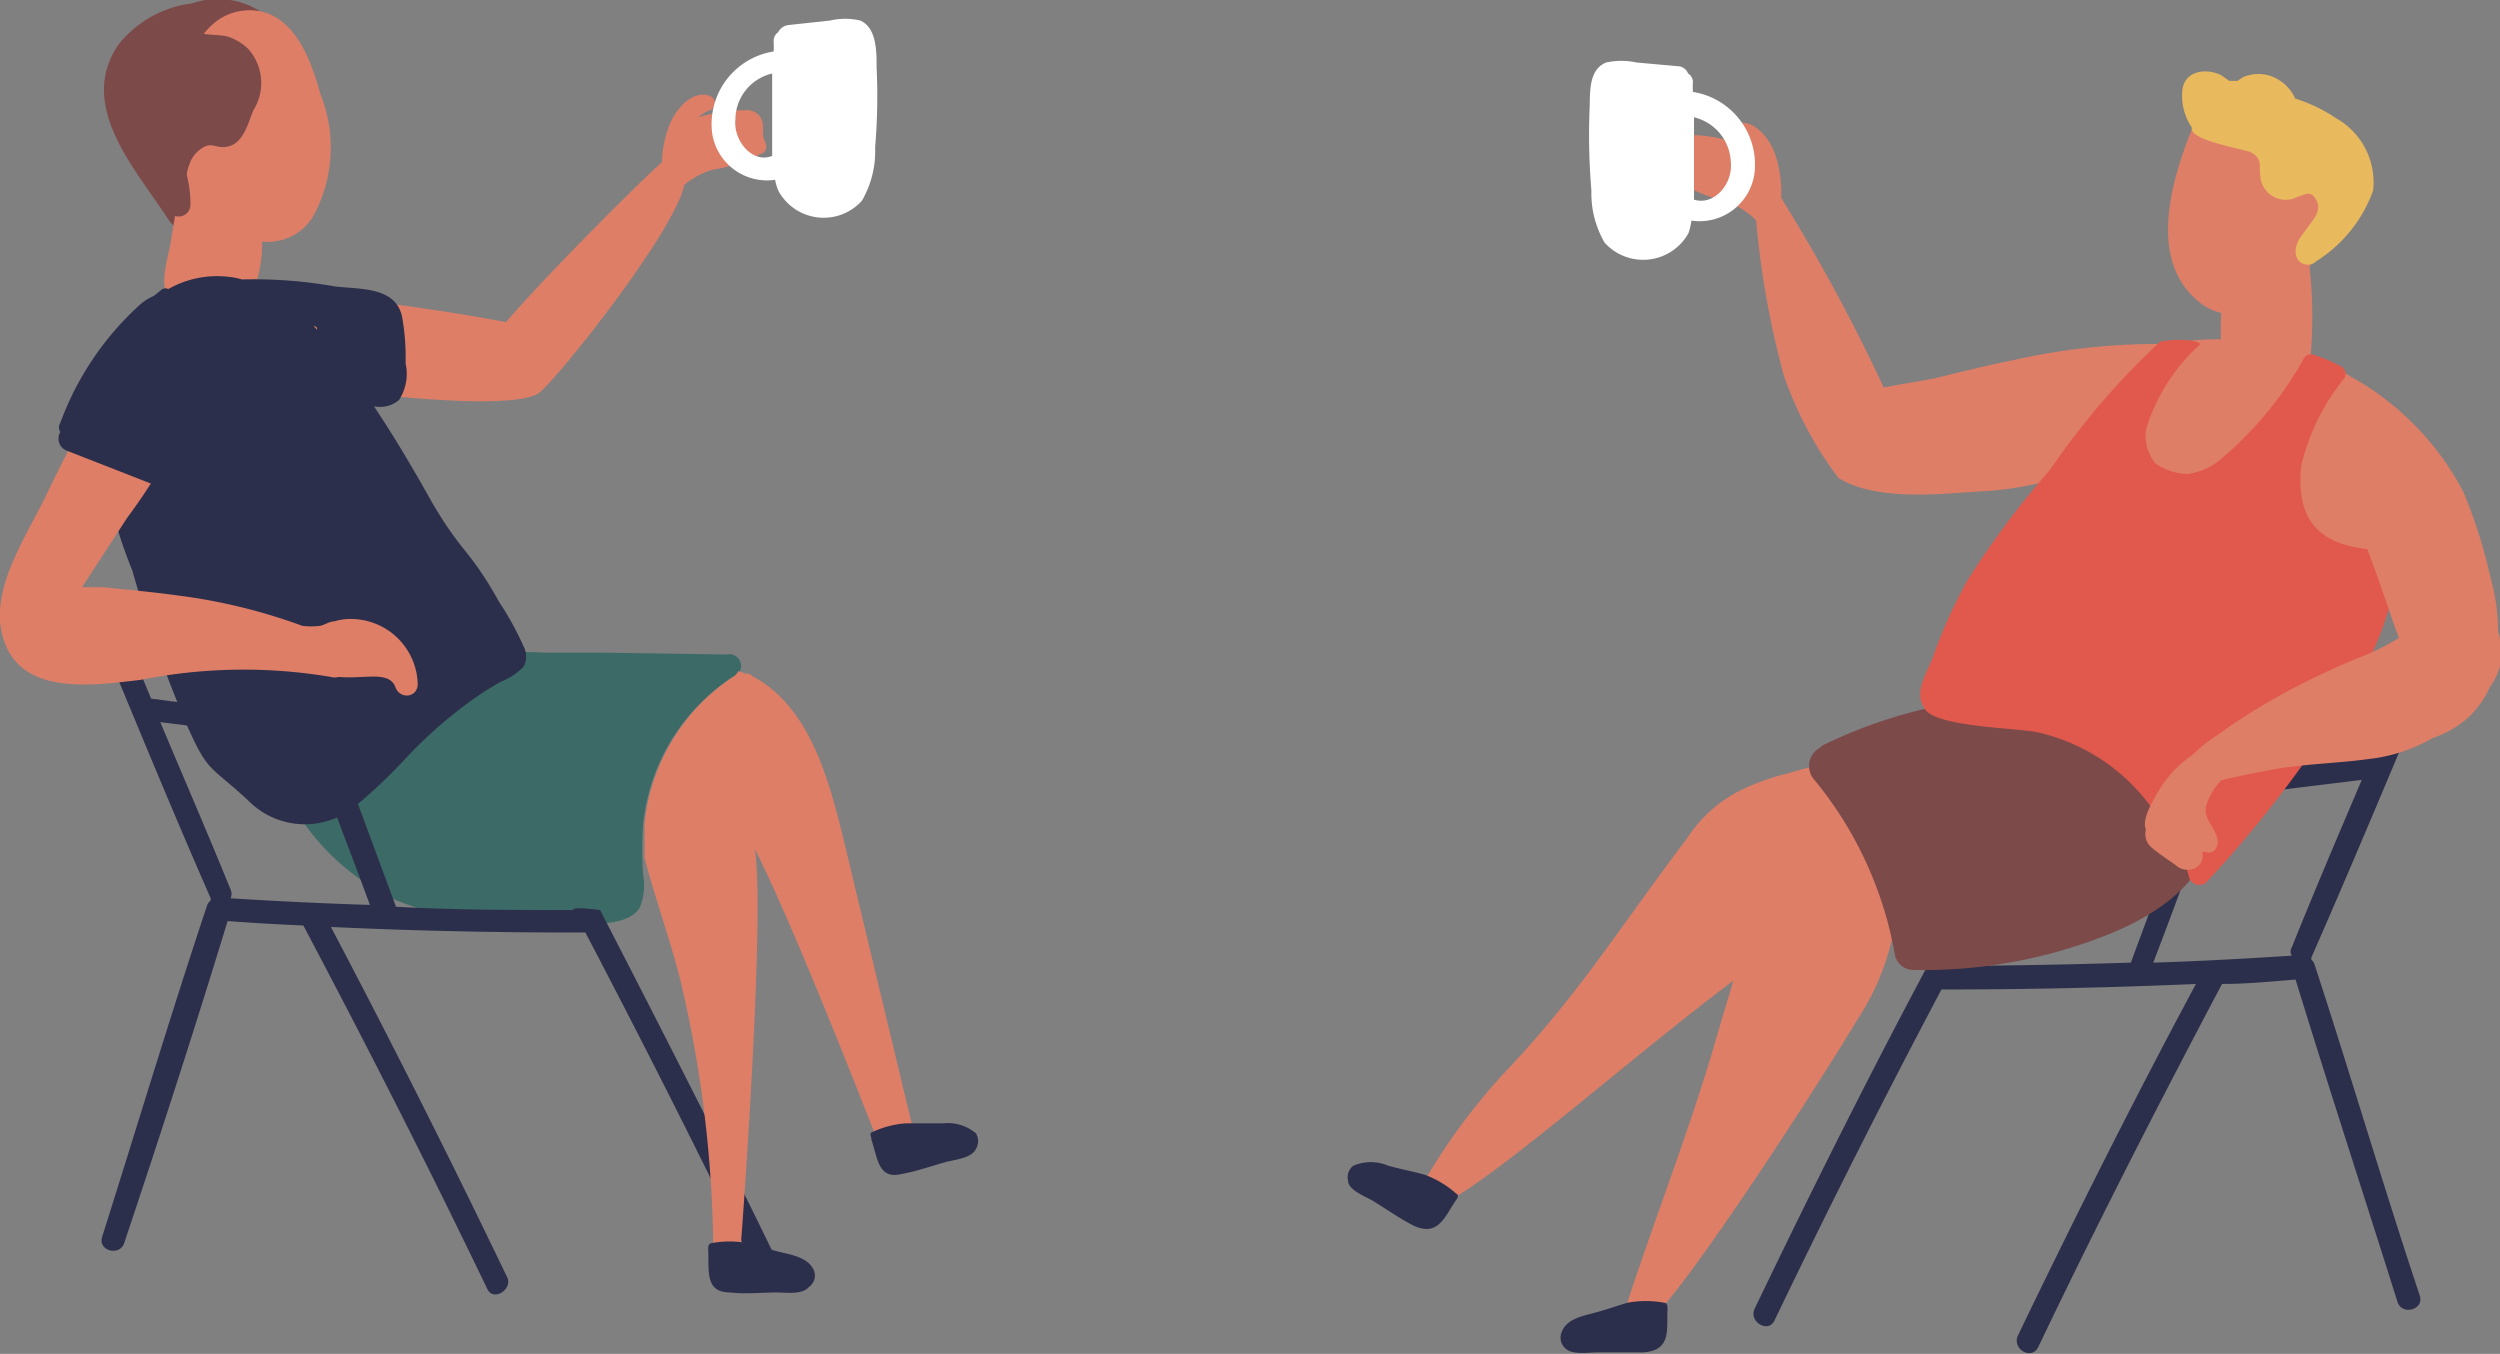
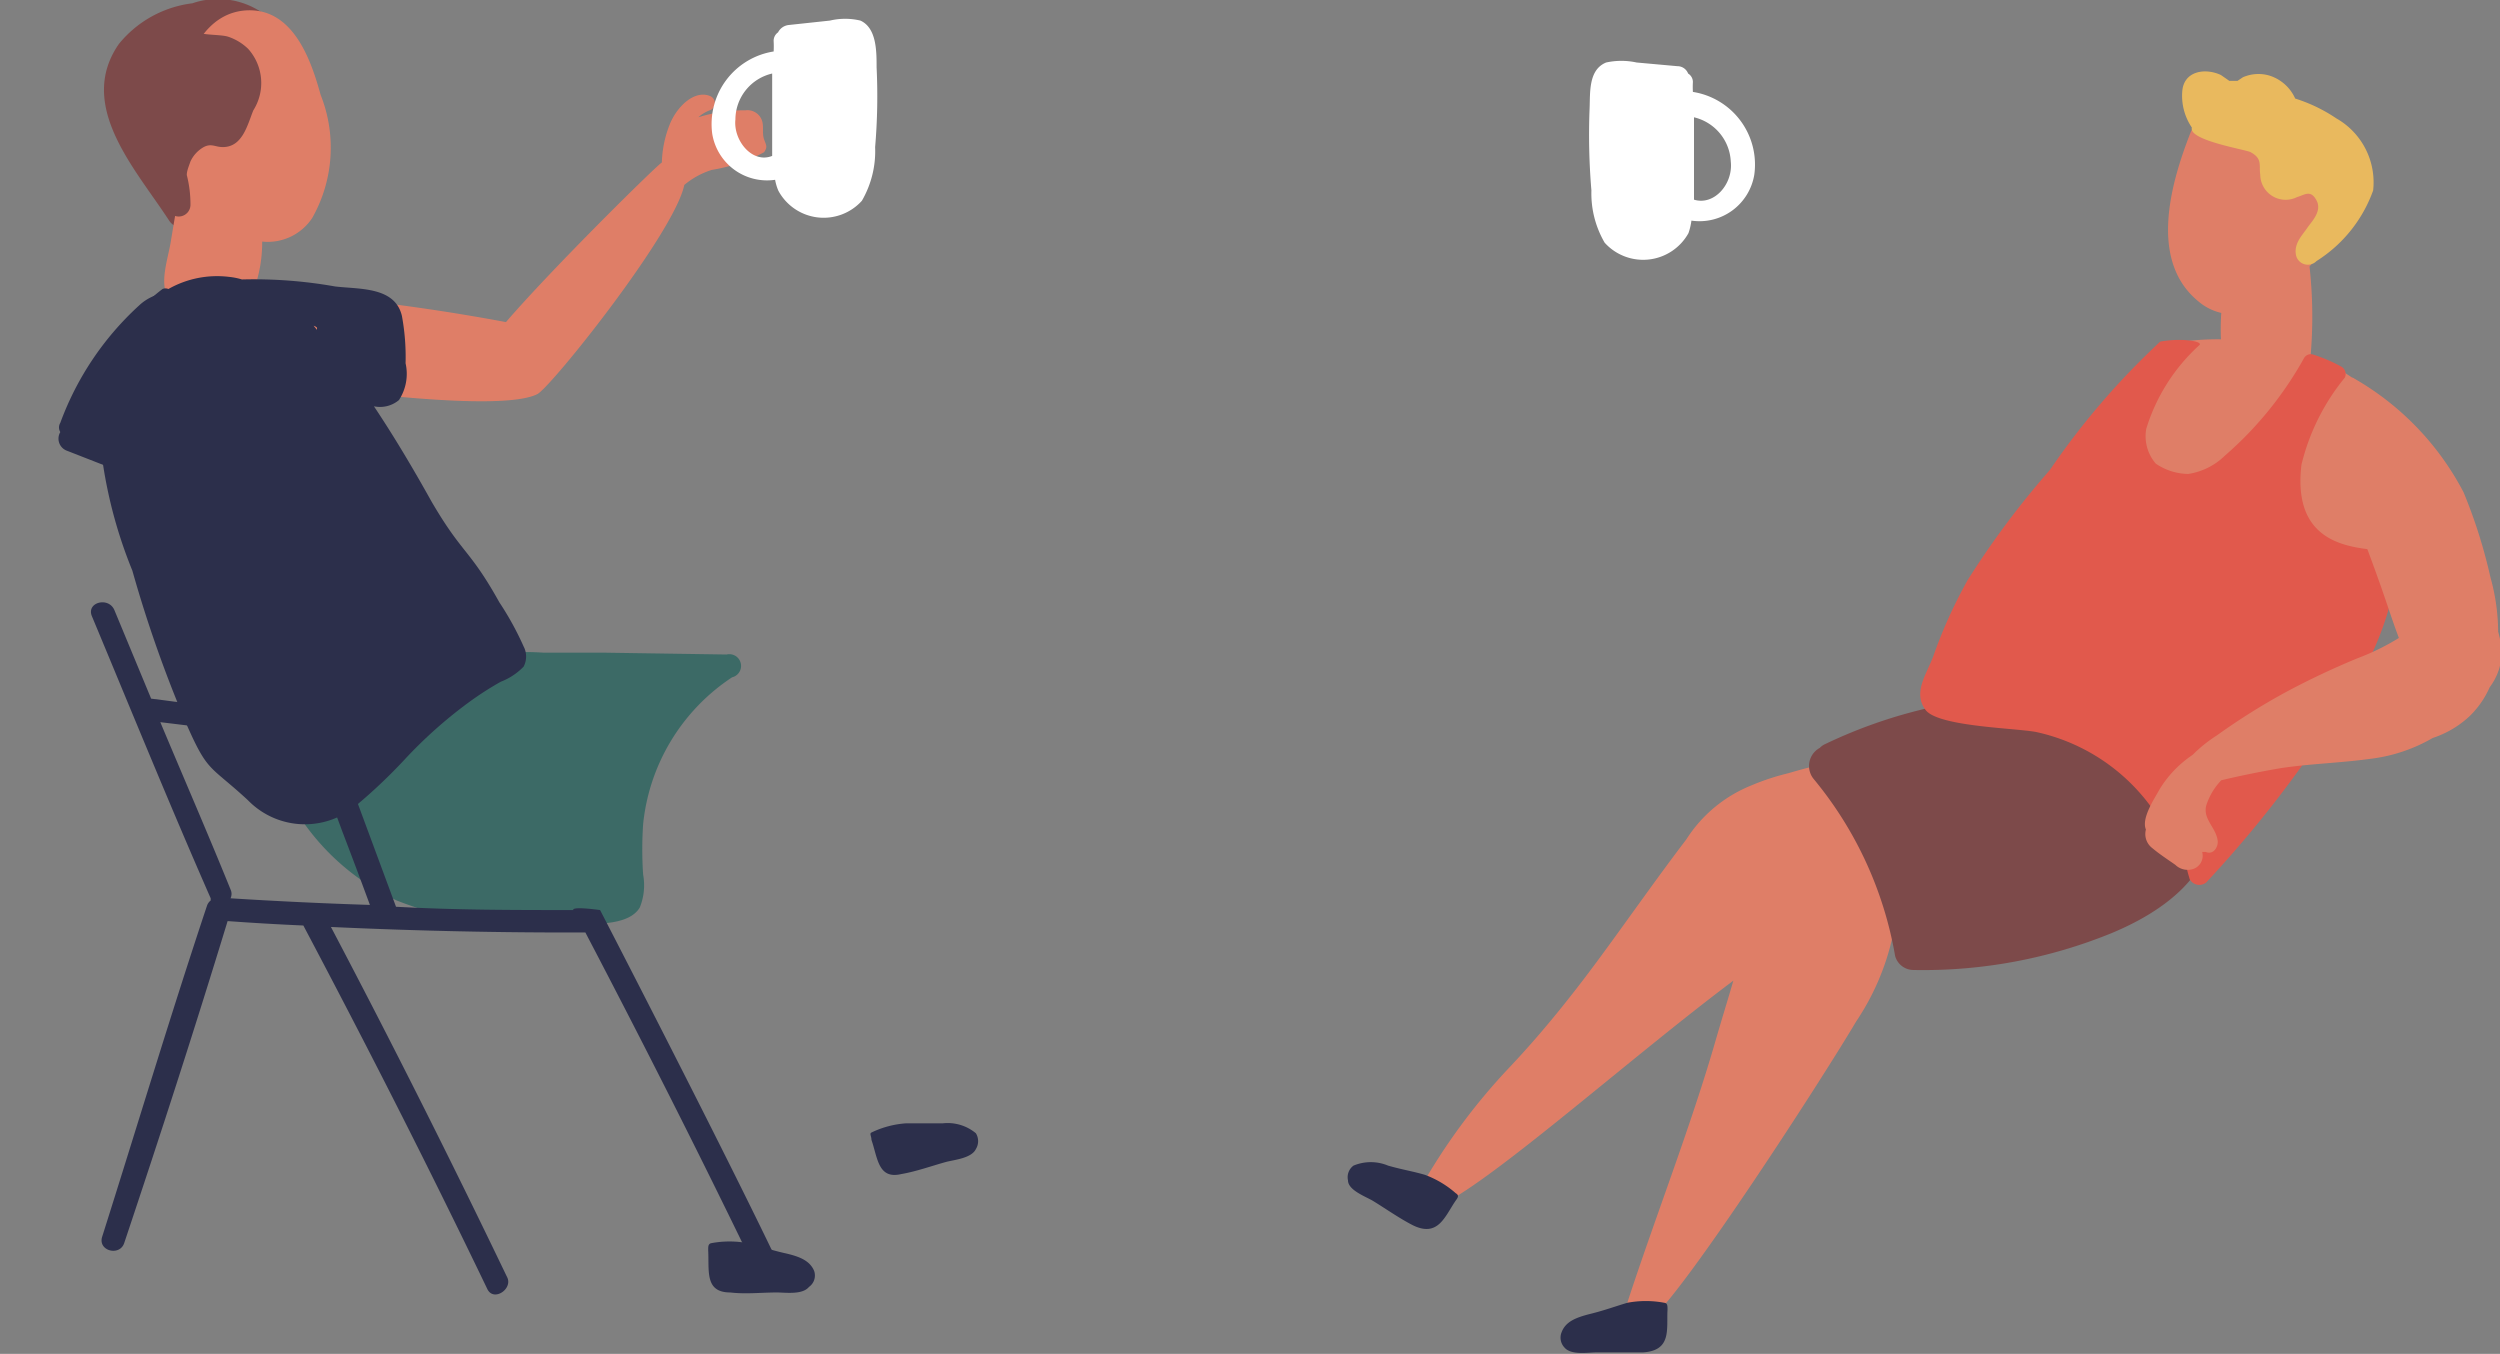
<svg xmlns="http://www.w3.org/2000/svg" viewBox="0 0 67.99 36.82">
  <rect x="0" y="0" width="67.99" height="36.82" fill="#808080" stroke="none" />
  <defs>
    <style>.cls-1{fill:#3c6a66;}.cls-2{fill:#7d4a4a;}.cls-3{fill:#2c2f4b;}.cls-4{fill:#df7e67;}.cls-5{fill:#fff;}.cls-6{fill:#e9b95e;}.cls-7{fill:#e1594c;}</style>
  </defs>
  <g id="レイヤー_2" data-name="レイヤー 2">
    <g id="レイヤー_1-2" data-name="レイヤー 1">
      <g id="il_s4">
        <path class="cls-1" d="M19.76,17.8l-3.32-.05-1.66,0a7.2,7.2,0,0,0-1.54.06A6.23,6.23,0,0,0,11,19.31L8.4,21.41s-.05-.08-.07-.13c-.19-.36-.72,0-.54.32a6.42,6.42,0,0,0,3,2.89,10,10,0,0,0,4.81.63c.49,0,1.49.08,1.8-.44a1.62,1.62,0,0,0,.09-.9,10.29,10.29,0,0,1,0-1.36,5.44,5.44,0,0,1,2.42-4A.31.31,0,0,0,19.76,17.8Z" />
        <path class="cls-2" d="M7.32.49A2.14,2.14,0,0,0,5.23.09a3.05,3.05,0,0,0-2,1.11C2.07,2.88,3.7,4.61,4.6,6c.24.36.92.26.88-.24S5.4,4.6,5.35,4a.42.42,0,0,0,.28-.23,6.64,6.64,0,0,0,.5-1.22l.06-.11a2.14,2.14,0,0,0,.42-1A.73.73,0,0,0,6.44,1a.57.57,0,0,1,.22.16C7.06,1.62,7.71,1,7.32.49Z" />
        <path class="cls-3" d="M5.73,24.43l0,.06a.3.3,0,0,0-.1.14c-1,3-1.9,6-2.85,9-.13.39.48.55.6.17C4.35,30.9,5.29,28,6.19,25.05c.69.05,1.37.09,2.06.12,0,0,0,0,0,0,1.73,3.27,3.4,6.55,5,9.88.17.37.71,0,.54-.32Q11.49,29.94,9,25.21q3.46.16,6.92.15h0c1.57,3,3.09,6,4.54,9,.18.36.72,0,.55-.32-1.6-3.32-4.69-9.29-4.69-9.29s-.77-.11-.73,0c-1.6,0-3.21,0-4.82-.09v0l-1-2.7-.51-1.35a2.09,2.09,0,0,0-.38-.76c-.44-.5-1.41-.42-2-.49L4.11,19l-1-2.41c-.16-.37-.77-.21-.61.17C3.56,19.3,4.61,21.88,5.73,24.43Zm.54,0a.28.28,0,0,0,0-.24c-.62-1.53-1.26-3-1.91-4.55l1.81.22L7.33,20c.38.05.89,0,1.12.35a5.16,5.16,0,0,1,.44,1.15c.13.35.27.7.4,1.06.26.68.52,1.37.77,2.05C8.8,24.57,7.53,24.51,6.27,24.43Z" />
        <path class="cls-4" d="M6.48,7.89a55.35,55.35,0,0,1,7.28.87C15.07,7.24,17.93,4.43,18,4.42a3,3,0,0,1,.2-1c.19-.51.69-1,1.13-.8a.21.21,0,0,1,0,.37,1,1,0,0,0-.34.2A4.2,4.2,0,0,1,20.19,3l.08,0a.42.42,0,0,1,.45.27c.06.16,0,.35.06.52s.1.2,0,.35a4.48,4.48,0,0,1-1.42.48,2.18,2.18,0,0,0-.75.41c-.27,1.31-3.65,5.53-4,5.69-1,.5-5.52-.11-6.6-.27S6,7.91,6.48,7.89Z" />
        <path class="cls-4" d="M8.72,2.58C8.47,1.67,8,.28,6.79.28S5,1.6,5,2.56a3.75,3.75,0,0,0,.1,1.33c-.15.9-.31,1.8-.46,2.71-.09.55-.49,1.59.35,1.71a5.65,5.65,0,0,0,1.3,0,.67.67,0,0,0,.61-.42,3.73,3.73,0,0,0,.23-1.32h0a1.45,1.45,0,0,0,1.36-.64A3.88,3.88,0,0,0,8.72,2.58Z" />
        <path class="cls-2" d="M6.75,1.33A1.43,1.43,0,0,0,6.21,1c-.27-.09-1,0-1.08-.3s-.75-.21-.6.16a.94.94,0,0,0,.64.58l-.07,0a.33.33,0,0,0-.17.14h0a1.42,1.42,0,0,0-.31.68,5.54,5.54,0,0,0-.33,2.62.38.38,0,0,0,0,.15,1.8,1.8,0,0,0,.3.71.32.32,0,0,0,.59-.16,3.23,3.23,0,0,0-.1-.82c0-.12.06-.25.1-.37A.87.87,0,0,1,5.54,4c.21-.11.31,0,.52,0,.54,0,.67-.61.83-1A1.39,1.39,0,0,0,6.75,1.33Z" />
        <path class="cls-3" d="M14.24,17.58a8.26,8.26,0,0,0-.66-1.2c-.82-1.47-1-1.29-1.85-2.75-.49-.88-1-1.74-1.56-2.58a.8.8,0,0,0,.68-.17,1.3,1.3,0,0,0,.18-1,6.18,6.18,0,0,0-.1-1.29c-.19-.8-1.16-.72-1.82-.8A12.61,12.61,0,0,0,6.58,7.6a1.81,1.81,0,0,0-.35-.07,2.68,2.68,0,0,0-1.65.33.2.2,0,0,0-.16,0,4.46,4.46,0,0,0-1.76,3.14,12.69,12.69,0,0,0,.94,4.52,34.47,34.47,0,0,0,1.5,4.24c.56,1.26.61,1.05,1.64,2a2.16,2.16,0,0,0,3,.1A14.4,14.4,0,0,0,11,20.66a12.35,12.35,0,0,1,1.75-1.56,8.61,8.61,0,0,1,.87-.56,1.72,1.72,0,0,0,.62-.41A.59.59,0,0,0,14.24,17.58ZM8.62,8.91a.28.28,0,0,1,0,.06l-.09-.11A.19.19,0,0,1,8.62,8.91Z" />
-         <path class="cls-4" d="M9.69,16.84a1.52,1.52,0,0,0-.6.06c-.13,0-.25.09-.38.12a2,2,0,0,1-.49,0,15.39,15.39,0,0,0-3.42-.83c-.65-.09-1.31-.15-2-.22l-.57,0,1.23-1.89A15.19,15.19,0,0,0,5,11.53a2.21,2.21,0,0,0-.12-2.2v0a.78.78,0,0,0-.38-.53.71.71,0,0,0-.31-.08.3.3,0,0,0-.47.06c-.1.17-.2.35-.31.52l0,.07a.31.31,0,0,0-.05.12c-.74,1.28-1.43,2.58-2.07,3.91S-.41,16.2.16,17.56s2.46,1.07,3.66.93A14.28,14.28,0,0,1,9,18.41a.37.37,0,0,0,.21,0,4.12,4.12,0,0,0,.61,0c.28,0,.8-.09.93.27s.62.29.61-.09A1.82,1.82,0,0,0,9.69,16.84Z" />
        <path class="cls-3" d="M6,9.15a1.32,1.32,0,0,0-2.22-.84A8.09,8.09,0,0,0,1.64,11.5a.24.24,0,0,0,0,.25.35.35,0,0,0,.16.5L4,13.11c.45.18.89.21,1.18-.24a6.51,6.51,0,0,0,.69-1.81A4.58,4.58,0,0,0,6,9.15Z" />
-         <path class="cls-4" d="M24.88,30.91Q23.94,27,23,23.07c-.41-1.69-.91-3.81-2.52-4.67a.28.28,0,0,0-.15-.08l-.06,0-.19-.07a.37.37,0,0,1-.13.15,5.44,5.44,0,0,0-2.42,4c0,.31,0,.62,0,.93.3,1.16.73,2.31,1,3.44a32.79,32.79,0,0,1,.87,7.38.34.34,0,0,0,.32.32c1.05.11.35.3.41-.38.11-1.37.67-9.26.4-11,1.17,2.33,3.12,7.41,3.34,7.93,0,0,.1.44.22.43a.33.33,0,0,0,.41-.21A.33.33,0,0,0,24.88,30.91Z" />
        <path class="cls-3" d="M23.7,31c0-.1-.06-.17,0-.2a2.57,2.57,0,0,1,.94-.25c.36,0,.63,0,1,0a1.2,1.2,0,0,1,.9.27.41.41,0,0,1,0,.43c-.12.25-.58.29-.81.35-.4.11-.81.26-1.22.33C23.88,32.08,23.87,31.49,23.7,31Z" />
        <path class="cls-3" d="M19.26,34c0-.1,0-.17.08-.19a2.69,2.69,0,0,1,1,0c.34.08.6.18,1,.27s.68.2.8.48A.38.38,0,0,1,22,35c-.18.22-.64.15-.87.15-.42,0-.85.05-1.27,0C19.16,35.15,19.29,34.56,19.26,34Z" />
        <path class="cls-5" d="M23.84,1.83c0-.44,0-1.07-.44-1.27a1.79,1.79,0,0,0-.83,0L21.45.68a.37.37,0,0,0-.29.2.28.28,0,0,0-.12.24,2.53,2.53,0,0,1,0,.28,2,2,0,0,0-1.67,2.24,1.51,1.51,0,0,0,1.71,1.25,1.32,1.32,0,0,0,.09.3,1.4,1.4,0,0,0,2.27.27A2.69,2.69,0,0,0,23.8,4,16.34,16.34,0,0,0,23.84,1.83ZM20,3.25A1.29,1.29,0,0,1,21,2c0,.48,0,1,0,1.43,0,.26,0,.53,0,.81C20.46,4.46,19.94,3.82,20,3.25Z" />
-         <path class="cls-3" d="M66.15,18.31c.15-.38-.45-.54-.61-.17l-1,2.41c-.91.1-1.81.22-2.71.33-.6.07-1.58,0-2,.48a2.24,2.24,0,0,0-.37.76l-.51,1.36-1,2.7a0,0,0,0,1,0,0c-1.6.05-3.21.08-4.82.09,0-.08.08-.16.13-.24.18-.35-.35-.67-.54-.32-1.75,3.25-3.4,6.55-5,9.88-.17.36.37.68.54.32q2.19-4.56,4.54-9h0q3.46,0,6.92-.15c-1.69,3.15-3.29,6.34-4.84,9.56-.17.37.37.68.55.32,1.59-3.33,3.27-6.61,5-9.88,0,0,0,0,0,0,.68,0,1.37-.07,2-.12.9,2.93,1.85,5.84,2.77,8.76.12.39.73.22.61-.16-1-3-1.88-6-2.86-9a.28.28,0,0,0-.09-.14l0-.06C64,23.45,65.07,20.87,66.15,18.31Zm-7.59,7.87c.26-.68.52-1.37.77-2.05.14-.36.27-.71.4-1.07a6.26,6.26,0,0,1,.44-1.14c.23-.34.74-.3,1.12-.35l1.14-.14,1.8-.22c-.64,1.51-1.28,3-1.9,4.55a.21.21,0,0,0,0,.23C61.09,26.07,59.83,26.14,58.56,26.18Z" />
        <path class="cls-4" d="M52.53,23a4.17,4.17,0,0,0-.51-.85,3.48,3.48,0,0,0-.54-.83c-.79-.88-1.85-.58-2.85-.29a6.39,6.39,0,0,0-1,.33,3.76,3.76,0,0,0-1.77,1.47c-.8,1.05-1.56,2.14-2.34,3.2s-1.59,2.07-2.47,3a16.78,16.78,0,0,0-2.45,3.33c-.09.34.51.47.78.31,1.56-.86,5.09-4,7.76-6-.15.52-.3,1-.46,1.55C46,30.6,45,33.14,44.24,35.48c-.06.2.52.5.69.36.9-.75,4.58-6.42,5.55-8.06a6.77,6.77,0,0,0,1-2.35l0-.21a1.45,1.45,0,0,0,1.22-.58A1.86,1.86,0,0,0,52.53,23Z" />
        <path class="cls-3" d="M39.59,32.65c.06-.08.1-.14,0-.2a2.67,2.67,0,0,0-.84-.5c-.34-.1-.62-.14-1-.25a1.22,1.22,0,0,0-.94,0,.39.39,0,0,0-.15.4c0,.27.48.44.68.56.36.22.71.47,1.08.66C39.11,33.66,39.29,33.09,39.59,32.65Z" />
        <path class="cls-3" d="M45.35,35.62c0-.11,0-.18-.09-.19a2.69,2.69,0,0,0-1,0c-.34.1-.6.2-1,.3s-.68.21-.79.5a.39.39,0,0,0,.08.42c.18.21.63.13.87.13.42,0,.85,0,1.26,0C45.47,36.73,45.32,36.15,45.35,35.62Z" />
        <path class="cls-2" d="M60.25,21.08a2.09,2.09,0,0,0-1-.83l-.38-.19a5.83,5.83,0,0,0-1.1-.64.62.62,0,0,0-.68-.53l-.7.13a5.89,5.89,0,0,0-1.92,0,.4.4,0,0,0-.25-.05,13.47,13.47,0,0,0-4.57,1.26.5.5,0,0,0-.16.11.56.56,0,0,0-.17.84A10.28,10.28,0,0,1,51.54,26a.52.52,0,0,0,.51.38,13.55,13.55,0,0,0,5.37-1c1.4-.58,2.83-1.59,2.81-3.25A1.14,1.14,0,0,0,60.25,21.08Z" />
        <path class="cls-4" d="M65.15,11.49c-1.23-2-4.23-2.6-6.38-2.09a.31.31,0,0,0,.11.61A6.9,6.9,0,0,0,58,11.18a.32.32,0,0,0,.14.44l-.22.3a.27.27,0,0,0,.11.42c-.16.2.06.46.27.48a.31.31,0,0,0,.48.19.41.41,0,0,0,.19.05l-.1.11c-.21.25.08.72.39.5l.17-.13a.4.4,0,0,0,.11,0,10.94,10.94,0,0,0,2.07-.93.34.34,0,0,0,.26.08l-.08.13a.32.32,0,0,0,.2.47,1.34,1.34,0,0,0,0,.2.3.3,0,0,0,.16.27.57.57,0,0,0,.24.06.38.38,0,0,0,.27.14.48.48,0,0,0,.06.45.38.38,0,0,0,.11.11l-.05.09a.32.32,0,0,0,.43.43l.21-.11a.36.36,0,0,0,.26.32.91.91,0,0,0,1-.5,2.61,2.61,0,0,0-.13-1.45s0-.05,0-.08a1,1,0,0,0-.25-.69,9.22,9.22,0,0,0-.44-1,5.07,5.07,0,0,1,.81.41A.32.32,0,0,0,65.15,11.49Z" />
        <path class="cls-4" d="M62,3a2,2,0,0,0-1.51.59.5.5,0,0,0-.91,0c-.53,1.35-1.16,3.48.2,4.6a1.45,1.45,0,0,0,.63.32,6.43,6.43,0,0,0,0,.88c.08.65.57.79,1.16.73s1.11.48,1.24-.15a12.39,12.39,0,0,0,0-2.72,3.48,3.48,0,0,0,.46-.77C63.77,5.27,63.76,3.08,62,3Z" />
-         <path class="cls-4" d="M59.78,9.39a17.61,17.61,0,0,0-5,.4c-.72.14-1.42.32-2.13.49-.47.1-1,.17-1.42.26a48.64,48.64,0,0,0-2.79-5.16,3.22,3.22,0,0,0-.13-1.08c-.15-.55-.65-1.11-1.12-.93a.21.21,0,0,0-.05.38,1,1,0,0,1,.33.24,4,4,0,0,0-1.27-.31l-.09,0a.44.44,0,0,0-.5.24c-.07.16,0,.36-.1.54s-.12.21-.05.37A4.53,4.53,0,0,0,47,5.49a2.45,2.45,0,0,1,.76.5,24,24,0,0,0,.75,4.21A10,10,0,0,0,50,13c1,.61,2.61.45,3.75.37a9.16,9.16,0,0,0,3.53-.86,3.29,3.29,0,0,0,1.26-.92.42.42,0,0,0,.17-.36.51.51,0,0,0,.5-.62C59.56,10.48,60.26,9.46,59.78,9.39Z" />
        <path class="cls-6" d="M63.54,3.22a4.32,4.32,0,0,0-1.12-.54,1.14,1.14,0,0,0-.72-.63A1.06,1.06,0,0,0,61,2.1l-.15.1h-.22l-.23-.16c-.43-.2-1-.11-1.05.43a1.54,1.54,0,0,0,.26,1v0c-.1.35,1.49.6,1.6.67.33.18.22.36.26.61a.69.69,0,0,0,1,.61c.21-.06.37-.21.53.09s-.14.58-.26.76-.38.43-.29.76A.33.33,0,0,0,63,7.1l0,0a3.77,3.77,0,0,0,1.54-1.92A2,2,0,0,0,63.54,3.22Z" />
        <path class="cls-7" d="M62.59,12.64a5.94,5.94,0,0,1,1.18-2.37.23.23,0,0,0-.08-.29,4.28,4.28,0,0,0-.79-.34.21.21,0,0,0-.24.1,9.82,9.82,0,0,1-2.15,2.65,1.82,1.82,0,0,1-1,.5,1.61,1.61,0,0,1-.88-.28,1.14,1.14,0,0,1-.26-.95,5.08,5.08,0,0,1,1.44-2.27c.13-.1-.45-.21-1.06-.1a20.64,20.64,0,0,0-3,3.49,23.72,23.72,0,0,0-2.24,3,13.13,13.13,0,0,0-.93,2.06c-.18.49-.57,1-.21,1.47s2.59.49,3.06.61a5.25,5.25,0,0,1,3.79,3.4.28.28,0,0,0,.25.22c0,.13.05.25.08.37A.3.3,0,0,0,60,24a31.84,31.84,0,0,0,4.24-5.7,8.33,8.33,0,0,0,1-3.13C65.34,14.67,62.24,15.6,62.59,12.64ZM60,20.77l-.14.16A.83.83,0,0,0,60,20.8l.07-.09S60,20.75,60,20.77Z" />
        <path class="cls-4" d="M67.94,17.18a5.63,5.63,0,0,0-.21-1.48A14.1,14.1,0,0,0,67,13.39a7.64,7.64,0,0,0-3-3.11c-.11-.1-.35.78-.27,1a3,3,0,0,0,.07,2c.26.83.59,1.65.88,2.47.19.52.36,1.07.56,1.6a6.46,6.46,0,0,1-1.12.55,21.29,21.29,0,0,0-1.93.91A17.74,17.74,0,0,0,60.29,20a3.83,3.83,0,0,0-.66.53,3,3,0,0,0-.9.94c-.13.24-.5.78-.37,1.09a.48.48,0,0,0,.18.51c.19.16.42.31.62.45a.48.48,0,0,0,.41.13.38.38,0,0,0,.32-.48l.1,0c.21.09.35-.15.32-.32-.05-.35-.4-.57-.31-.94a1.76,1.76,0,0,1,.41-.69q.8-.19,1.62-.33c.8-.12,1.61-.14,2.41-.25a4.43,4.43,0,0,0,1.72-.57,2.7,2.7,0,0,0,1-.59,2.5,2.5,0,0,0,.55-.79,1.63,1.63,0,0,0,.33-1A3.29,3.29,0,0,0,67.94,17.18Z" />
        <path class="cls-5" d="M43.28,5.18a2.66,2.66,0,0,0,.36,1.42,1.41,1.41,0,0,0,2.28-.26A1.71,1.71,0,0,0,46,6a1.51,1.51,0,0,0,1.71-1.25,2,2,0,0,0-1.67-2.25,2.44,2.44,0,0,1,0-.27A.27.27,0,0,0,45.91,2a.31.31,0,0,0-.29-.2L44.51,1.7a1.94,1.94,0,0,0-.83,0c-.49.2-.43.83-.45,1.27A18.07,18.07,0,0,0,43.28,5.18Zm2.79.25c0-.28,0-.56,0-.82V3.19a1.3,1.3,0,0,1,1,1.2C47.14,5,46.62,5.6,46.07,5.43Z" />
      </g>
    </g>
  </g>
</svg>